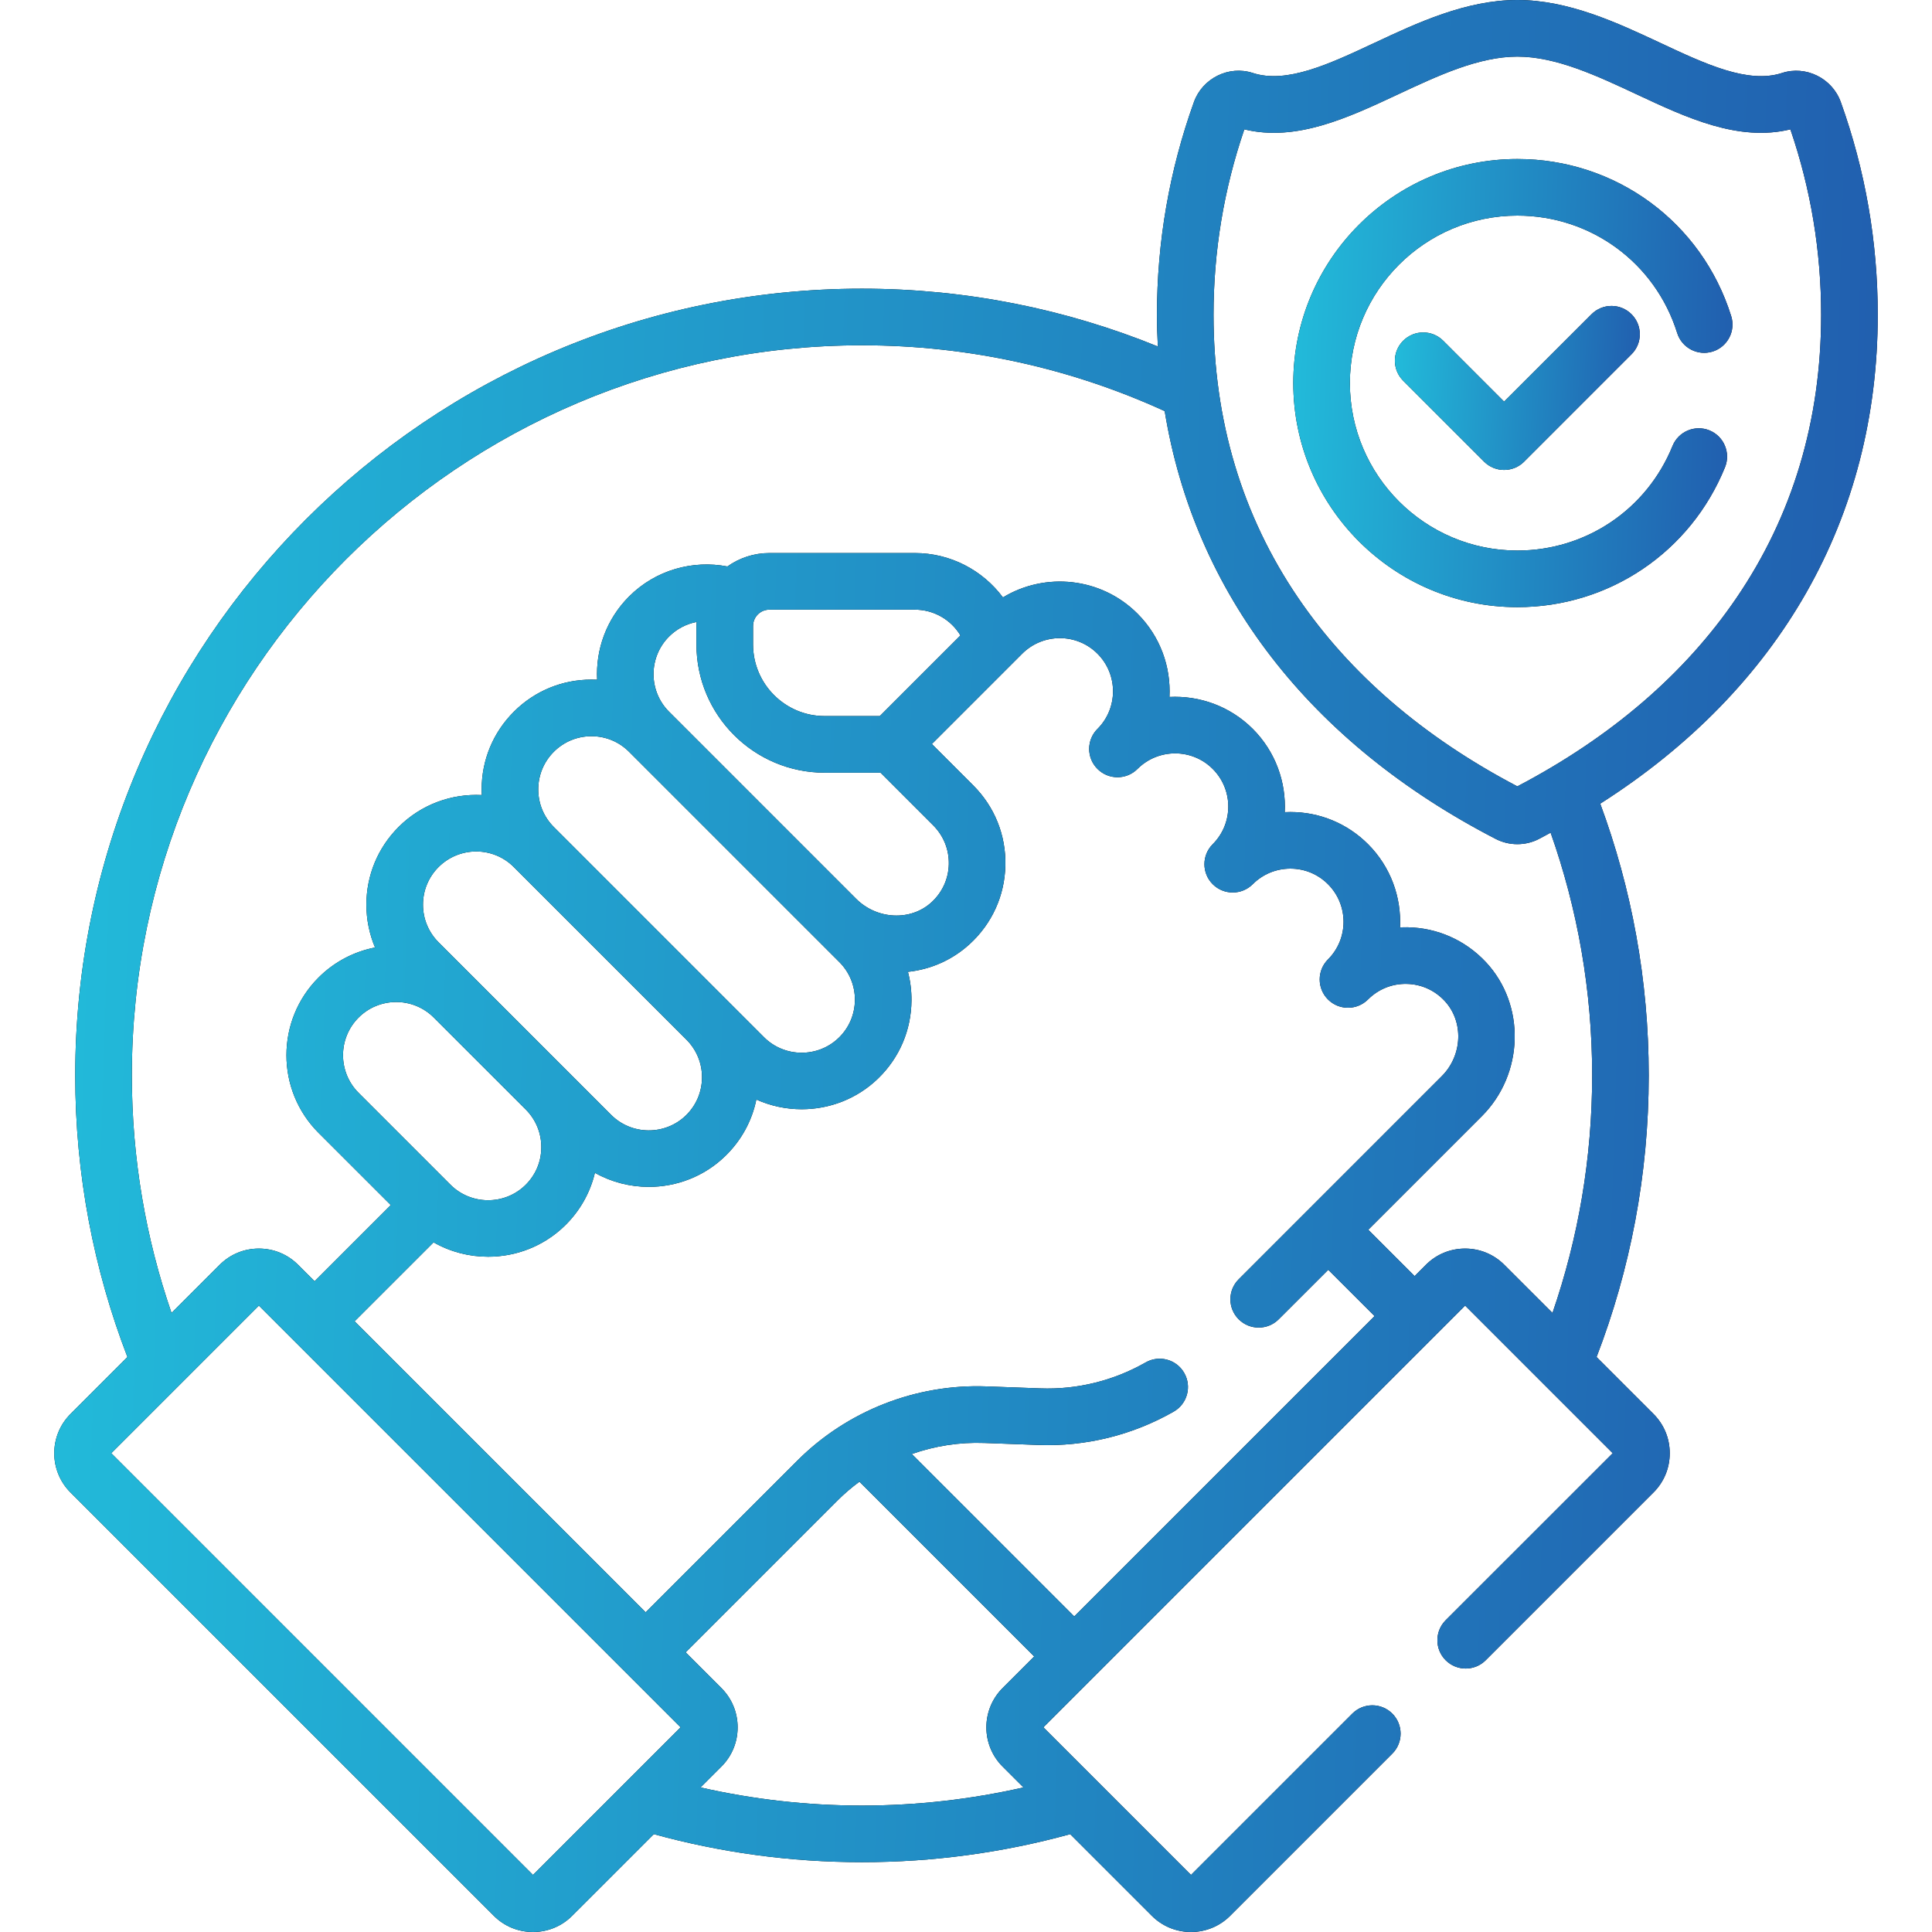
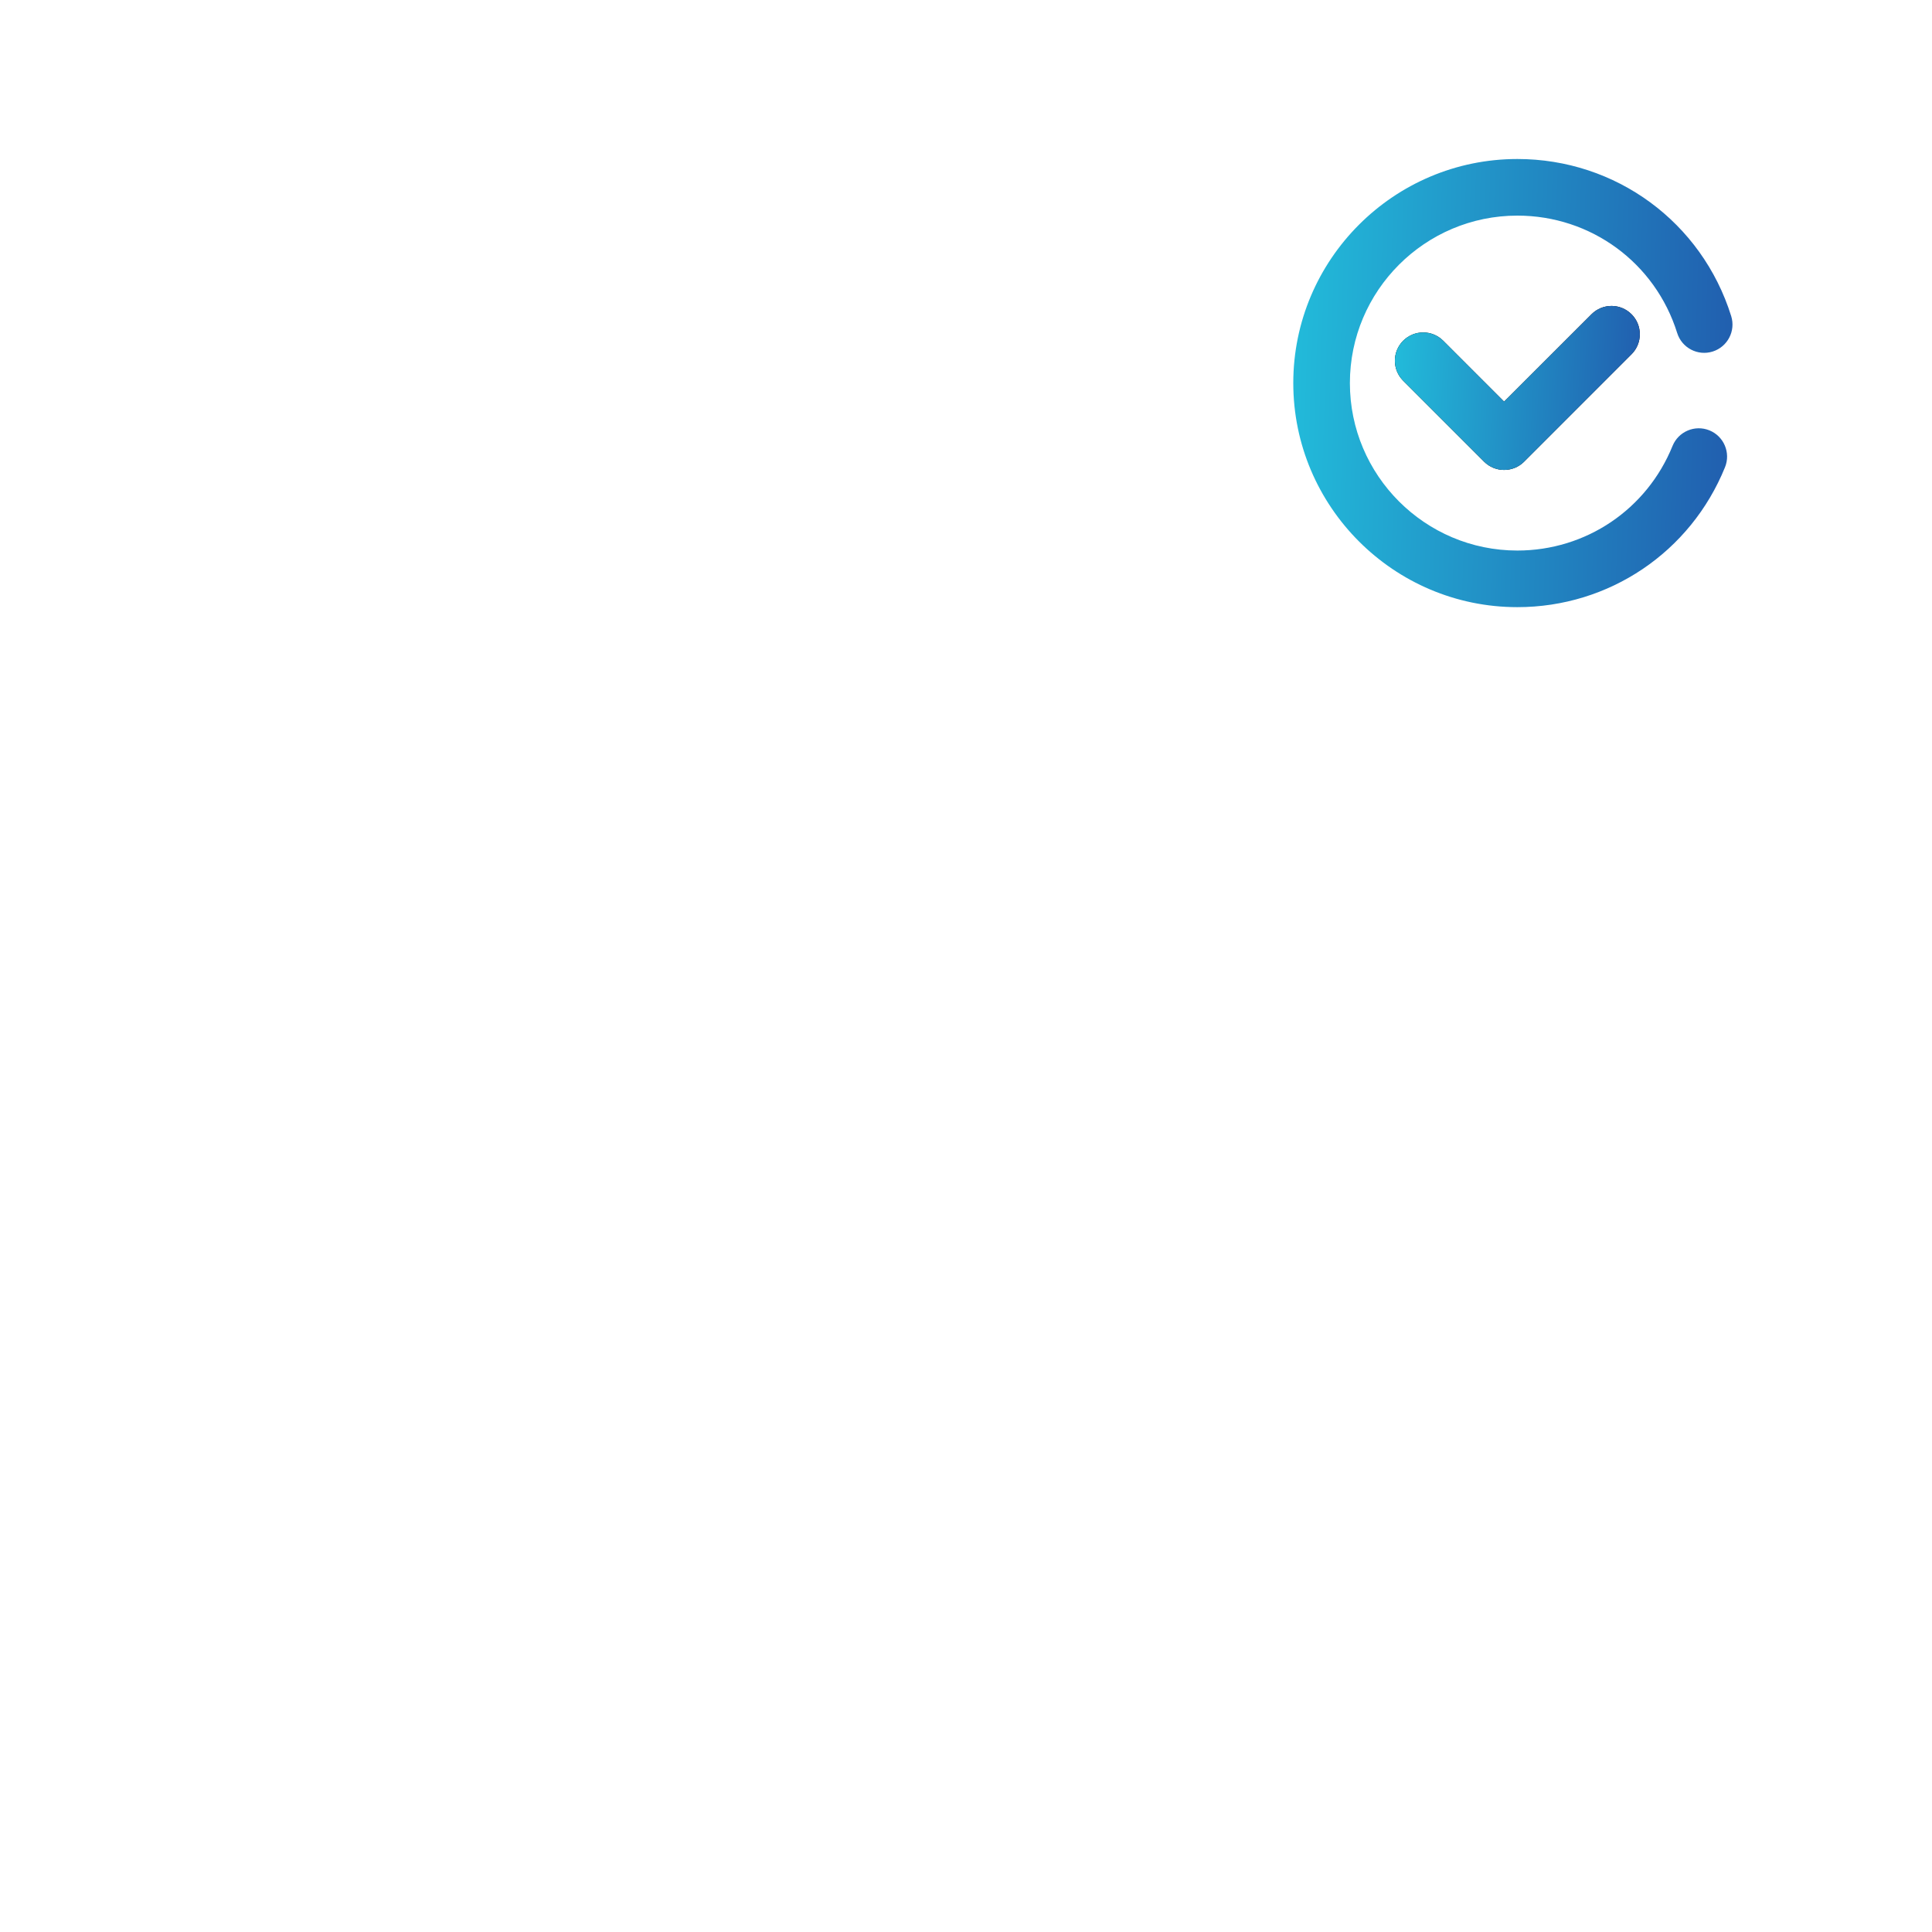
<svg xmlns="http://www.w3.org/2000/svg" width="50" height="50" viewBox="0 0 50 50" fill="none">
  <g clip-path="url(#clip0_4575_101)">
-     <path d="M48.596 8.147C48.596 6.259 48.274 4.407 47.639 2.64C47.418 2.025 46.735 1.687 46.118 1.889C45.241 2.175 44.138 1.658 42.97 1.111C41.858 0.59 40.596 0 39.269 0C37.941 0 36.68 0.59 35.568 1.111C34.4 1.658 33.297 2.175 32.42 1.888C31.802 1.687 31.12 2.025 30.899 2.64C30.264 4.406 29.942 6.259 29.942 8.147C29.942 8.423 29.951 8.696 29.965 8.967C27.6 8.004 25.015 7.471 22.308 7.471C11.081 7.471 1.947 16.605 1.947 27.832C1.947 30.399 2.427 32.856 3.298 35.12L1.824 36.594C1.264 37.154 1.264 38.065 1.824 38.625L12.778 49.579C13.049 49.851 13.41 50 13.794 50C14.177 50 14.538 49.851 14.809 49.579L16.921 47.468C18.637 47.94 20.444 48.193 22.308 48.193C24.173 48.193 25.979 47.94 27.696 47.468L29.807 49.579C30.078 49.85 30.439 50 30.823 50C31.206 50 31.567 49.85 31.838 49.579L36.033 45.384C36.319 45.098 36.319 44.634 36.033 44.348C35.747 44.062 35.284 44.062 34.998 44.348L30.823 48.523L27.003 44.703L37.917 33.789L41.737 37.609L37.414 41.931C37.128 42.218 37.128 42.681 37.414 42.967C37.7 43.253 38.164 43.253 38.45 42.967L42.792 38.625C43.064 38.354 43.213 37.993 43.213 37.609C43.213 37.225 43.064 36.865 42.792 36.593L41.319 35.12C42.19 32.856 42.669 30.399 42.669 27.832C42.669 25.361 42.225 22.992 41.414 20.799C46.062 17.838 48.596 13.404 48.596 8.147ZM13.794 48.523L2.88 37.609L6.7 33.789L17.614 44.703L13.794 48.523ZM21.342 19.997H22.788L24.152 21.361C24.42 21.63 24.563 21.986 24.555 22.366C24.547 22.744 24.387 23.095 24.106 23.352C23.571 23.842 22.697 23.801 22.158 23.262L17.316 18.42C16.779 17.883 16.779 17.01 17.316 16.473C17.518 16.271 17.768 16.146 18.029 16.096C18.027 16.131 18.024 16.165 18.024 16.2V16.679C18.024 18.508 19.512 19.997 21.342 19.997ZM19.489 16.679V16.2C19.489 15.967 19.678 15.778 19.91 15.778H23.677C24.169 15.778 24.612 16.039 24.856 16.445L22.769 18.532H21.342C20.32 18.532 19.489 17.701 19.489 16.679ZM21.721 24.897C21.984 25.16 22.128 25.509 22.125 25.881C22.122 26.253 21.973 26.601 21.706 26.859C21.169 27.379 20.303 27.373 19.774 26.844L14.333 21.403H14.333C14.073 21.143 13.93 20.797 13.93 20.43C13.93 20.062 14.073 19.716 14.333 19.456C14.593 19.196 14.939 19.053 15.307 19.053C15.675 19.053 16.02 19.196 16.28 19.456L21.721 24.897ZM17.765 26.906C18.027 27.169 18.171 27.519 18.168 27.89C18.165 28.262 18.016 28.61 17.749 28.869C17.212 29.389 16.346 29.382 15.817 28.853L12.263 25.299L11.35 24.386C11.09 24.126 10.947 23.78 10.947 23.413C10.947 23.045 11.09 22.699 11.35 22.439C11.619 22.171 11.971 22.036 12.324 22.036C12.676 22.036 13.029 22.17 13.297 22.439L13.297 22.439L17.765 26.906ZM11.226 26.334L13.607 28.714C13.869 28.977 14.012 29.327 14.009 29.698C14.007 30.07 13.858 30.417 13.591 30.676C13.054 31.196 12.188 31.19 11.659 30.661L9.28 28.282C8.743 27.745 8.743 26.872 9.28 26.335C9.548 26.066 9.901 25.932 10.254 25.932C10.606 25.932 10.958 26.066 11.226 26.334ZM12.633 32.524C13.347 32.524 14.062 32.259 14.61 31.728C15.004 31.347 15.272 30.873 15.396 30.353C15.826 30.595 16.309 30.716 16.791 30.716C17.506 30.716 18.221 30.451 18.768 29.92C19.184 29.517 19.461 29.01 19.574 28.456C19.946 28.623 20.347 28.707 20.748 28.707C21.462 28.707 22.177 28.442 22.725 27.911C23.277 27.377 23.583 26.66 23.589 25.893C23.591 25.639 23.56 25.39 23.497 25.151C24.076 25.09 24.637 24.852 25.095 24.433C25.674 23.903 26.002 23.18 26.019 22.398C26.037 21.615 25.741 20.879 25.188 20.326L24.117 19.255L26.455 16.917C26.992 16.381 27.866 16.38 28.402 16.917C28.939 17.453 28.939 18.326 28.404 18.863C28.404 18.863 28.403 18.864 28.402 18.864C28.116 19.151 28.116 19.614 28.403 19.9C28.689 20.186 29.152 20.186 29.438 19.9C29.975 19.363 30.849 19.363 31.385 19.9C31.922 20.436 31.922 21.309 31.387 21.846C31.387 21.846 31.386 21.847 31.386 21.848H31.385C31.099 22.134 31.099 22.597 31.385 22.883C31.671 23.169 32.135 23.169 32.421 22.883C32.681 22.623 33.027 22.48 33.395 22.48C33.763 22.48 34.108 22.623 34.368 22.883C34.905 23.42 34.905 24.294 34.368 24.83C34.082 25.116 34.082 25.58 34.368 25.866C34.654 26.152 35.118 26.152 35.404 25.866C35.671 25.6 36.022 25.456 36.401 25.463C36.777 25.469 37.127 25.625 37.385 25.901C37.886 26.436 37.853 27.312 37.312 27.852L32.057 33.108C31.771 33.394 31.771 33.857 32.057 34.143C32.343 34.429 32.807 34.429 33.093 34.143L34.375 32.862L35.574 34.06L27.801 41.833L23.598 37.63C24.195 37.42 24.832 37.32 25.474 37.344L26.868 37.395C28.096 37.441 29.308 37.142 30.376 36.532C30.727 36.331 30.849 35.884 30.648 35.533C30.448 35.181 30 35.059 29.649 35.26C28.819 35.734 27.875 35.967 26.922 35.931L25.529 35.88C23.707 35.812 21.922 36.513 20.633 37.803L16.709 41.726L9.177 34.195L11.221 32.152C11.656 32.4 12.144 32.524 12.633 32.524ZM22.308 46.728C20.872 46.728 19.474 46.564 18.13 46.259L18.67 45.719C18.941 45.448 19.09 45.087 19.09 44.703C19.09 44.319 18.941 43.959 18.67 43.687L17.745 42.762L21.669 38.838C21.848 38.659 22.04 38.495 22.242 38.346L26.765 42.869L25.947 43.687C25.387 44.248 25.387 45.159 25.947 45.719L26.487 46.259C25.142 46.564 23.744 46.728 22.308 46.728ZM41.205 27.832C41.205 29.983 40.843 32.051 40.178 33.979L38.932 32.734C38.661 32.462 38.3 32.313 37.917 32.313C37.533 32.313 37.172 32.462 36.901 32.734L36.61 33.025L35.411 31.826L38.349 28.888C39.442 27.795 39.489 26.006 38.455 24.9C37.923 24.332 37.203 24.012 36.426 23.998C36.361 23.997 36.296 23.998 36.232 24.002C36.271 23.227 35.995 22.438 35.405 21.847C34.868 21.311 34.154 21.015 33.395 21.015C33.346 21.015 33.297 21.016 33.249 21.019C33.288 20.244 33.012 19.455 32.422 18.864C31.83 18.273 31.042 17.998 30.266 18.037C30.305 17.261 30.03 16.473 29.438 15.881C28.495 14.938 27.049 14.798 25.956 15.461C25.431 14.756 24.596 14.313 23.677 14.313H19.911C19.506 14.313 19.133 14.442 18.825 14.66C17.931 14.489 16.971 14.746 16.28 15.437C15.69 16.028 15.414 16.816 15.454 17.591C15.405 17.589 15.356 17.588 15.307 17.588C14.548 17.588 13.834 17.883 13.298 18.42C12.761 18.957 12.465 19.67 12.465 20.43C12.465 20.479 12.467 20.527 12.469 20.576C11.694 20.537 10.905 20.812 10.315 21.403C9.778 21.94 9.482 22.654 9.482 23.413C9.482 23.8 9.56 24.175 9.706 24.521C9.17 24.626 8.659 24.885 8.244 25.299C7.136 26.407 7.136 28.21 8.244 29.318L10.114 31.187L8.142 33.159L7.716 32.734C7.445 32.462 7.084 32.313 6.7 32.313C6.316 32.313 5.956 32.462 5.684 32.734L4.439 33.979C3.774 32.051 3.412 29.983 3.412 27.832C3.412 17.413 11.889 8.936 22.309 8.936C25.102 8.936 27.754 9.547 30.142 10.639C30.911 15.344 33.884 19.219 38.71 21.712C38.885 21.802 39.077 21.847 39.269 21.847C39.461 21.847 39.654 21.802 39.828 21.712C39.93 21.659 40.03 21.604 40.13 21.55C40.825 23.517 41.205 25.631 41.205 27.832ZM39.269 20.351C36.845 19.08 34.938 17.441 33.599 15.477C32.144 13.343 31.406 10.877 31.406 8.147C31.406 6.504 31.674 4.891 32.203 3.348C33.551 3.674 34.891 3.046 36.189 2.438C37.211 1.96 38.267 1.465 39.269 1.465C40.271 1.465 41.327 1.96 42.349 2.438C43.647 3.046 44.987 3.674 46.335 3.348C46.864 4.891 47.131 6.504 47.131 8.147C47.131 10.877 46.394 13.343 44.938 15.477C43.6 17.441 41.693 19.08 39.269 20.351Z" fill="black" />
-     <path d="M48.596 8.147C48.596 6.259 48.274 4.407 47.639 2.64C47.418 2.025 46.735 1.687 46.118 1.889C45.241 2.175 44.138 1.658 42.97 1.111C41.858 0.59 40.596 0 39.269 0C37.941 0 36.68 0.59 35.568 1.111C34.4 1.658 33.297 2.175 32.42 1.888C31.802 1.687 31.12 2.025 30.899 2.64C30.264 4.406 29.942 6.259 29.942 8.147C29.942 8.423 29.951 8.696 29.965 8.967C27.6 8.004 25.015 7.471 22.308 7.471C11.081 7.471 1.947 16.605 1.947 27.832C1.947 30.399 2.427 32.856 3.298 35.12L1.824 36.594C1.264 37.154 1.264 38.065 1.824 38.625L12.778 49.579C13.049 49.851 13.41 50 13.794 50C14.177 50 14.538 49.851 14.809 49.579L16.921 47.468C18.637 47.94 20.444 48.193 22.308 48.193C24.173 48.193 25.979 47.94 27.696 47.468L29.807 49.579C30.078 49.85 30.439 50 30.823 50C31.206 50 31.567 49.85 31.838 49.579L36.033 45.384C36.319 45.098 36.319 44.634 36.033 44.348C35.747 44.062 35.284 44.062 34.998 44.348L30.823 48.523L27.003 44.703L37.917 33.789L41.737 37.609L37.414 41.931C37.128 42.218 37.128 42.681 37.414 42.967C37.7 43.253 38.164 43.253 38.45 42.967L42.792 38.625C43.064 38.354 43.213 37.993 43.213 37.609C43.213 37.225 43.064 36.865 42.792 36.593L41.319 35.12C42.19 32.856 42.669 30.399 42.669 27.832C42.669 25.361 42.225 22.992 41.414 20.799C46.062 17.838 48.596 13.404 48.596 8.147ZM13.794 48.523L2.88 37.609L6.7 33.789L17.614 44.703L13.794 48.523ZM21.342 19.997H22.788L24.152 21.361C24.42 21.63 24.563 21.986 24.555 22.366C24.547 22.744 24.387 23.095 24.106 23.352C23.571 23.842 22.697 23.801 22.158 23.262L17.316 18.42C16.779 17.883 16.779 17.01 17.316 16.473C17.518 16.271 17.768 16.146 18.029 16.096C18.027 16.131 18.024 16.165 18.024 16.2V16.679C18.024 18.508 19.512 19.997 21.342 19.997ZM19.489 16.679V16.2C19.489 15.967 19.678 15.778 19.91 15.778H23.677C24.169 15.778 24.612 16.039 24.856 16.445L22.769 18.532H21.342C20.32 18.532 19.489 17.701 19.489 16.679ZM21.721 24.897C21.984 25.16 22.128 25.509 22.125 25.881C22.122 26.253 21.973 26.601 21.706 26.859C21.169 27.379 20.303 27.373 19.774 26.844L14.333 21.403H14.333C14.073 21.143 13.93 20.797 13.93 20.43C13.93 20.062 14.073 19.716 14.333 19.456C14.593 19.196 14.939 19.053 15.307 19.053C15.675 19.053 16.02 19.196 16.28 19.456L21.721 24.897ZM17.765 26.906C18.027 27.169 18.171 27.519 18.168 27.89C18.165 28.262 18.016 28.61 17.749 28.869C17.212 29.389 16.346 29.382 15.817 28.853L12.263 25.299L11.35 24.386C11.09 24.126 10.947 23.78 10.947 23.413C10.947 23.045 11.09 22.699 11.35 22.439C11.619 22.171 11.971 22.036 12.324 22.036C12.676 22.036 13.029 22.17 13.297 22.439L13.297 22.439L17.765 26.906ZM11.226 26.334L13.607 28.714C13.869 28.977 14.012 29.327 14.009 29.698C14.007 30.07 13.858 30.417 13.591 30.676C13.054 31.196 12.188 31.19 11.659 30.661L9.28 28.282C8.743 27.745 8.743 26.872 9.28 26.335C9.548 26.066 9.901 25.932 10.254 25.932C10.606 25.932 10.958 26.066 11.226 26.334ZM12.633 32.524C13.347 32.524 14.062 32.259 14.61 31.728C15.004 31.347 15.272 30.873 15.396 30.353C15.826 30.595 16.309 30.716 16.791 30.716C17.506 30.716 18.221 30.451 18.768 29.92C19.184 29.517 19.461 29.01 19.574 28.456C19.946 28.623 20.347 28.707 20.748 28.707C21.462 28.707 22.177 28.442 22.725 27.911C23.277 27.377 23.583 26.66 23.589 25.893C23.591 25.639 23.56 25.39 23.497 25.151C24.076 25.09 24.637 24.852 25.095 24.433C25.674 23.903 26.002 23.18 26.019 22.398C26.037 21.615 25.741 20.879 25.188 20.326L24.117 19.255L26.455 16.917C26.992 16.381 27.866 16.38 28.402 16.917C28.939 17.453 28.939 18.326 28.404 18.863C28.404 18.863 28.403 18.864 28.402 18.864C28.116 19.151 28.116 19.614 28.403 19.9C28.689 20.186 29.152 20.186 29.438 19.9C29.975 19.363 30.849 19.363 31.385 19.9C31.922 20.436 31.922 21.309 31.387 21.846C31.387 21.846 31.386 21.847 31.386 21.848H31.385C31.099 22.134 31.099 22.597 31.385 22.883C31.671 23.169 32.135 23.169 32.421 22.883C32.681 22.623 33.027 22.48 33.395 22.48C33.763 22.48 34.108 22.623 34.368 22.883C34.905 23.42 34.905 24.294 34.368 24.83C34.082 25.116 34.082 25.58 34.368 25.866C34.654 26.152 35.118 26.152 35.404 25.866C35.671 25.6 36.022 25.456 36.401 25.463C36.777 25.469 37.127 25.625 37.385 25.901C37.886 26.436 37.853 27.312 37.312 27.852L32.057 33.108C31.771 33.394 31.771 33.857 32.057 34.143C32.343 34.429 32.807 34.429 33.093 34.143L34.375 32.862L35.574 34.06L27.801 41.833L23.598 37.63C24.195 37.42 24.832 37.32 25.474 37.344L26.868 37.395C28.096 37.441 29.308 37.142 30.376 36.532C30.727 36.331 30.849 35.884 30.648 35.533C30.448 35.181 30 35.059 29.649 35.26C28.819 35.734 27.875 35.967 26.922 35.931L25.529 35.88C23.707 35.812 21.922 36.513 20.633 37.803L16.709 41.726L9.177 34.195L11.221 32.152C11.656 32.4 12.144 32.524 12.633 32.524ZM22.308 46.728C20.872 46.728 19.474 46.564 18.13 46.259L18.67 45.719C18.941 45.448 19.09 45.087 19.09 44.703C19.09 44.319 18.941 43.959 18.67 43.687L17.745 42.762L21.669 38.838C21.848 38.659 22.04 38.495 22.242 38.346L26.765 42.869L25.947 43.687C25.387 44.248 25.387 45.159 25.947 45.719L26.487 46.259C25.142 46.564 23.744 46.728 22.308 46.728ZM41.205 27.832C41.205 29.983 40.843 32.051 40.178 33.979L38.932 32.734C38.661 32.462 38.3 32.313 37.917 32.313C37.533 32.313 37.172 32.462 36.901 32.734L36.61 33.025L35.411 31.826L38.349 28.888C39.442 27.795 39.489 26.006 38.455 24.9C37.923 24.332 37.203 24.012 36.426 23.998C36.361 23.997 36.296 23.998 36.232 24.002C36.271 23.227 35.995 22.438 35.405 21.847C34.868 21.311 34.154 21.015 33.395 21.015C33.346 21.015 33.297 21.016 33.249 21.019C33.288 20.244 33.012 19.455 32.422 18.864C31.83 18.273 31.042 17.998 30.266 18.037C30.305 17.261 30.03 16.473 29.438 15.881C28.495 14.938 27.049 14.798 25.956 15.461C25.431 14.756 24.596 14.313 23.677 14.313H19.911C19.506 14.313 19.133 14.442 18.825 14.66C17.931 14.489 16.971 14.746 16.28 15.437C15.69 16.028 15.414 16.816 15.454 17.591C15.405 17.589 15.356 17.588 15.307 17.588C14.548 17.588 13.834 17.883 13.298 18.42C12.761 18.957 12.465 19.67 12.465 20.43C12.465 20.479 12.467 20.527 12.469 20.576C11.694 20.537 10.905 20.812 10.315 21.403C9.778 21.94 9.482 22.654 9.482 23.413C9.482 23.8 9.56 24.175 9.706 24.521C9.17 24.626 8.659 24.885 8.244 25.299C7.136 26.407 7.136 28.21 8.244 29.318L10.114 31.187L8.142 33.159L7.716 32.734C7.445 32.462 7.084 32.313 6.7 32.313C6.316 32.313 5.956 32.462 5.684 32.734L4.439 33.979C3.774 32.051 3.412 29.983 3.412 27.832C3.412 17.413 11.889 8.936 22.309 8.936C25.102 8.936 27.754 9.547 30.142 10.639C30.911 15.344 33.884 19.219 38.71 21.712C38.885 21.802 39.077 21.847 39.269 21.847C39.461 21.847 39.654 21.802 39.828 21.712C39.93 21.659 40.03 21.604 40.13 21.55C40.825 23.517 41.205 25.631 41.205 27.832ZM39.269 20.351C36.845 19.08 34.938 17.441 33.599 15.477C32.144 13.343 31.406 10.877 31.406 8.147C31.406 6.504 31.674 4.891 32.203 3.348C33.551 3.674 34.891 3.046 36.189 2.438C37.211 1.96 38.267 1.465 39.269 1.465C40.271 1.465 41.327 1.96 42.349 2.438C43.647 3.046 44.987 3.674 46.335 3.348C46.864 4.891 47.131 6.504 47.131 8.147C47.131 10.877 46.394 13.343 44.938 15.477C43.6 17.441 41.693 19.08 39.269 20.351Z" fill="url(#paint0_linear_4575_101)" />
-     <path d="M44.323 9.098C44.709 8.977 44.924 8.566 44.803 8.18C44.042 5.749 41.818 4.115 39.269 4.115C36.072 4.115 33.47 6.716 33.47 9.914C33.47 13.111 36.072 15.713 39.269 15.713C41.641 15.713 43.751 14.291 44.643 12.092C44.795 11.717 44.614 11.29 44.24 11.138C43.865 10.986 43.438 11.166 43.285 11.541C42.619 13.185 41.042 14.248 39.269 14.248C36.879 14.248 34.935 12.303 34.935 9.914C34.935 7.524 36.879 5.58 39.269 5.58C41.174 5.58 42.837 6.801 43.405 8.617C43.526 9.004 43.938 9.219 44.323 9.098Z" fill="black" />
    <path d="M44.323 9.098C44.709 8.977 44.924 8.566 44.803 8.18C44.042 5.749 41.818 4.115 39.269 4.115C36.072 4.115 33.47 6.716 33.47 9.914C33.47 13.111 36.072 15.713 39.269 15.713C41.641 15.713 43.751 14.291 44.643 12.092C44.795 11.717 44.614 11.29 44.24 11.138C43.865 10.986 43.438 11.166 43.285 11.541C42.619 13.185 41.042 14.248 39.269 14.248C36.879 14.248 34.935 12.303 34.935 9.914C34.935 7.524 36.879 5.58 39.269 5.58C41.174 5.58 42.837 6.801 43.405 8.617C43.526 9.004 43.938 9.219 44.323 9.098Z" fill="url(#paint1_linear_4575_101)" />
    <path d="M41.188 8.133L38.926 10.394L37.35 8.818C37.064 8.532 36.6 8.532 36.314 8.818C36.028 9.104 36.028 9.567 36.314 9.853L38.408 11.948C38.552 12.091 38.739 12.162 38.926 12.162C39.114 12.162 39.301 12.091 39.444 11.948L42.224 9.168C42.51 8.882 42.51 8.418 42.224 8.133C41.938 7.846 41.474 7.846 41.188 8.133Z" fill="black" />
    <path d="M41.188 8.133L38.926 10.394L37.35 8.818C37.064 8.532 36.6 8.532 36.314 8.818C36.028 9.104 36.028 9.567 36.314 9.853L38.408 11.948C38.552 12.091 38.739 12.162 38.926 12.162C39.114 12.162 39.301 12.091 39.444 11.948L42.224 9.168C42.51 8.882 42.51 8.418 42.224 8.133C41.938 7.846 41.474 7.846 41.188 8.133Z" fill="url(#paint2_linear_4575_101)" />
  </g>
  <defs>
    <linearGradient id="paint0_linear_4575_101" x1="-0.316" y1="-4.85688e-06" x2="50.125" y2="1.593" gradientUnits="userSpaceOnUse">
      <stop stop-color="#22BFDC" />
      <stop offset="1" stop-color="#215DAE" />
    </linearGradient>
    <linearGradient id="paint1_linear_4575_101" x1="33.056" y1="4.115" x2="45.204" y2="4.514" gradientUnits="userSpaceOnUse">
      <stop stop-color="#22BFDC" />
      <stop offset="1" stop-color="#215DAE" />
    </linearGradient>
    <linearGradient id="paint2_linear_4575_101" x1="35.868" y1="7.918" x2="42.634" y2="8.256" gradientUnits="userSpaceOnUse">
      <stop stop-color="#22BFDC" />
      <stop offset="1" stop-color="#215DAE" />
    </linearGradient>
    <clipPath id="clip0_4575_101">
      <rect width="50" height="50" fill="white" />
    </clipPath>
  </defs>
</svg>